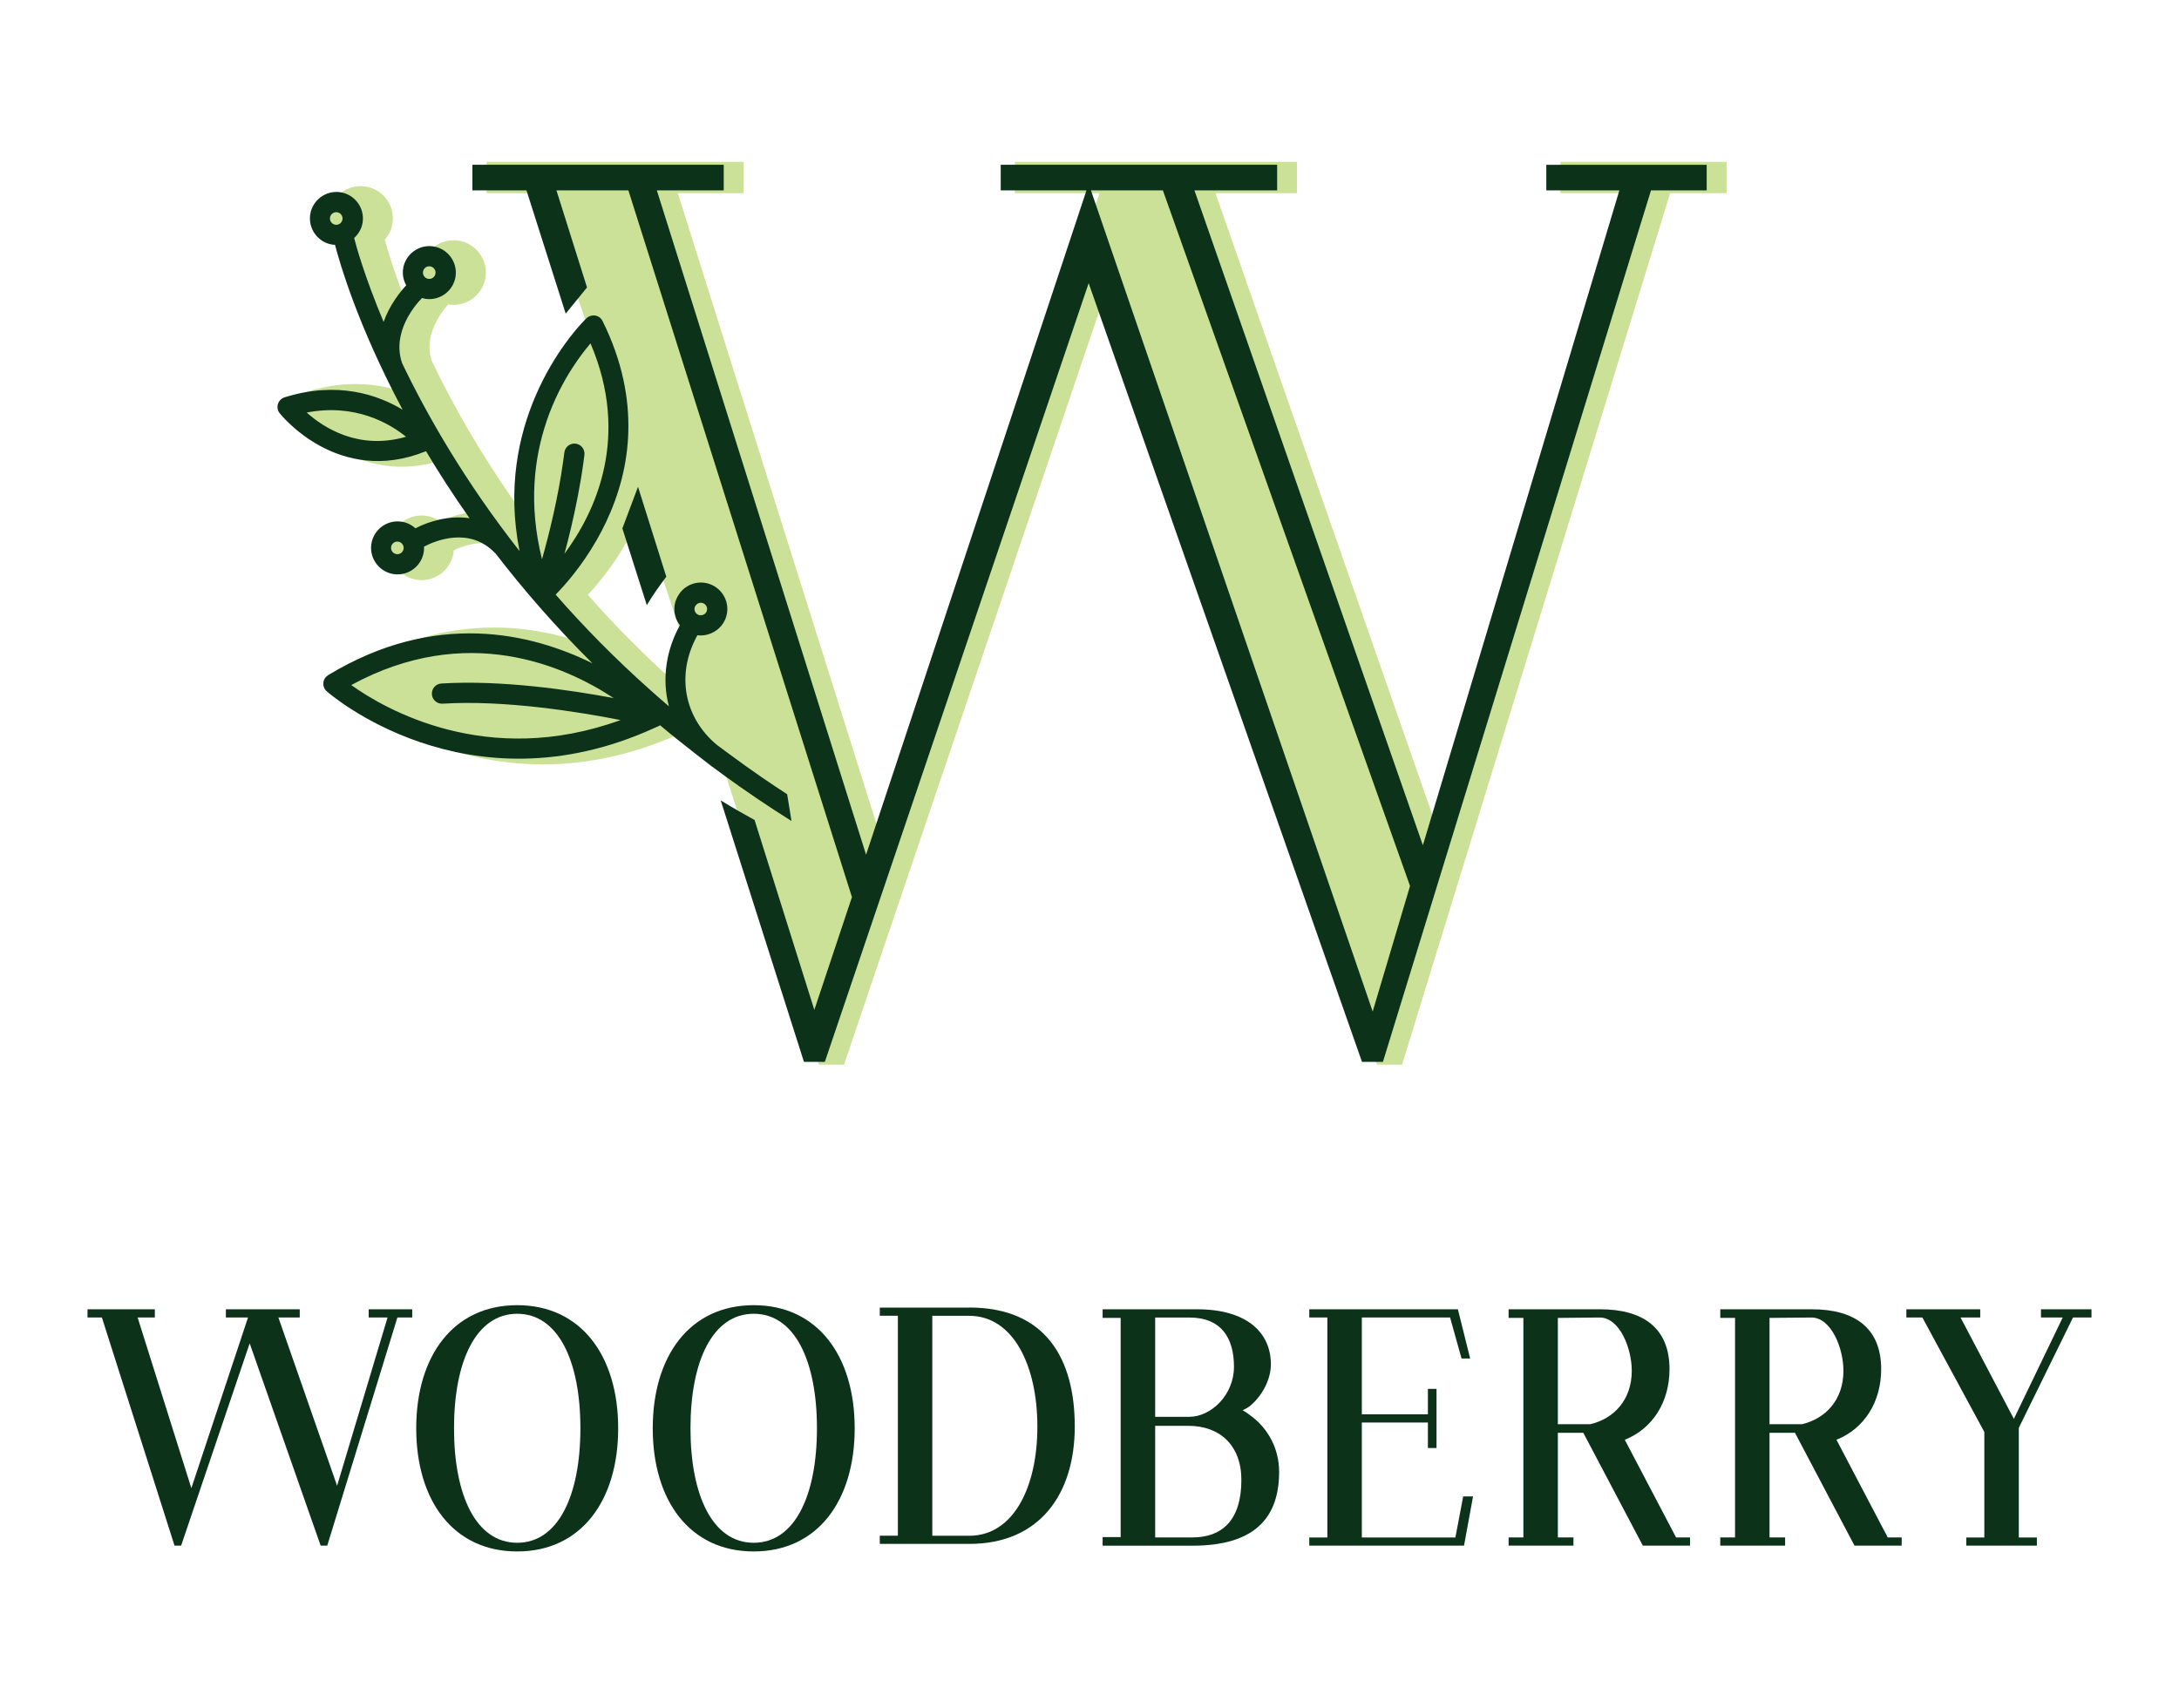
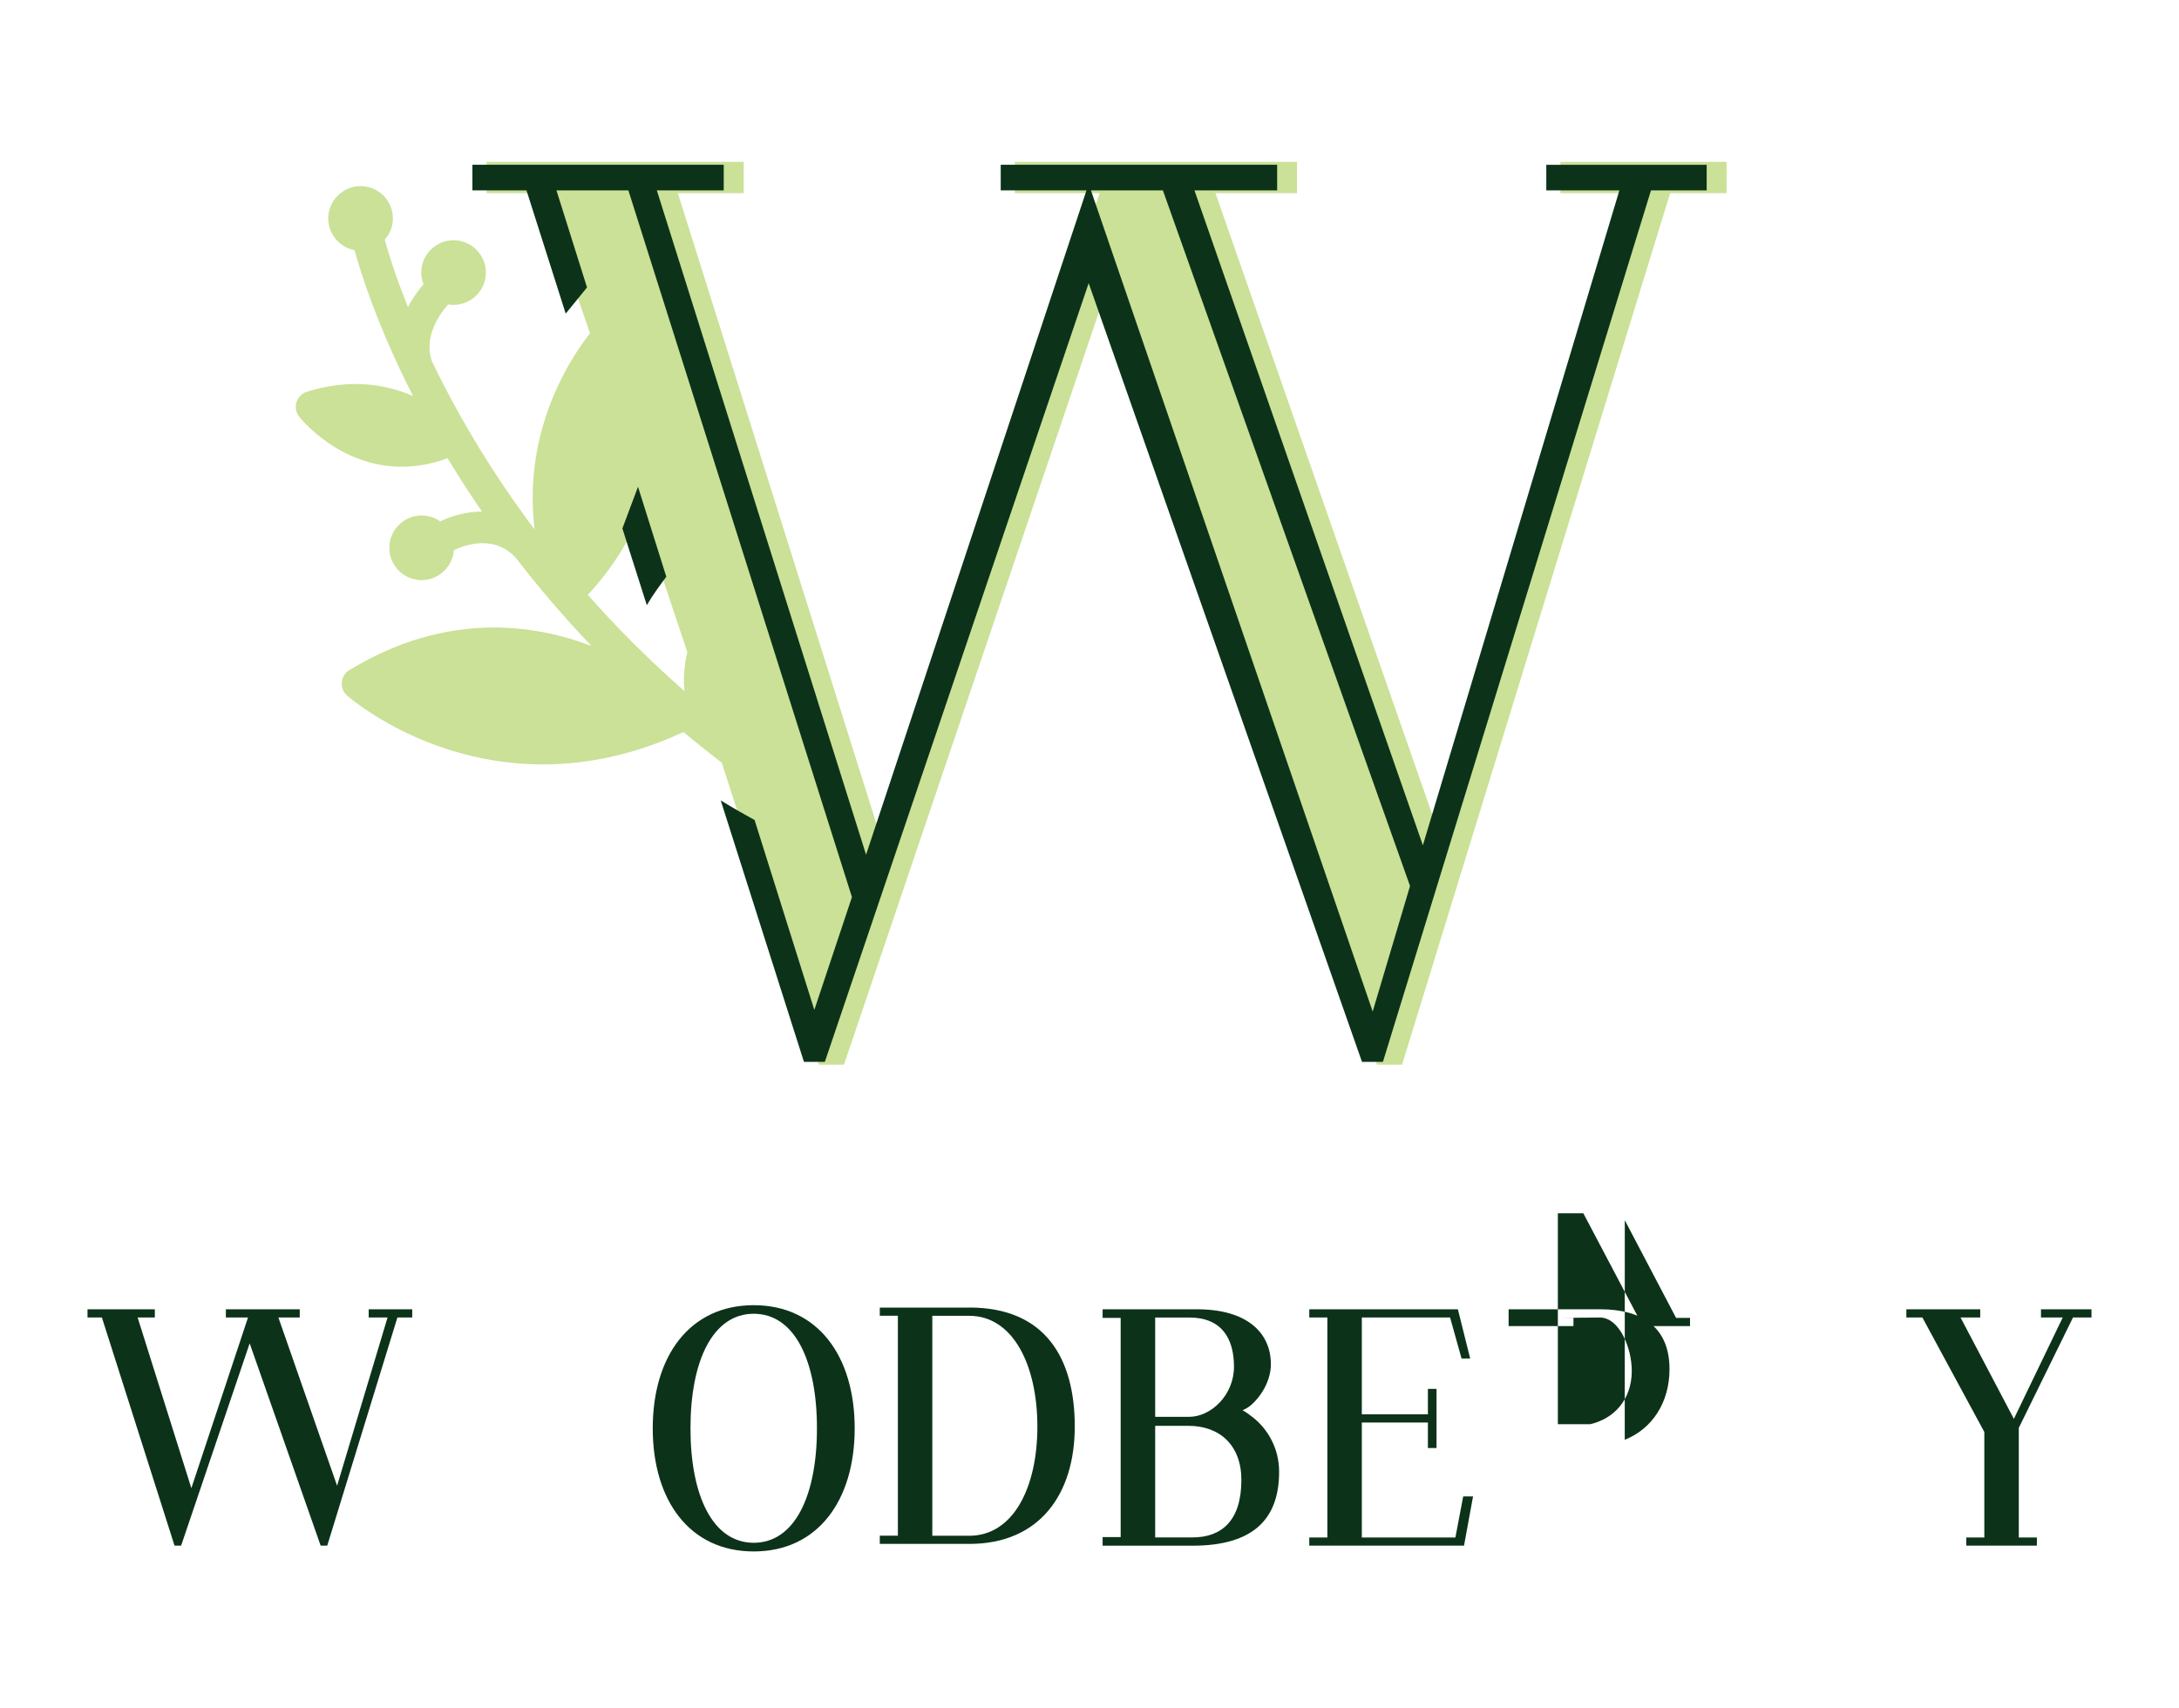
<svg xmlns="http://www.w3.org/2000/svg" id="Layer_1" viewBox="0 0 500 392.03">
  <defs>
    <style>.cls-1{fill:#cae197;}.cls-2{fill:#0c331a;}</style>
  </defs>
  <path class="cls-1" d="m157.07,158.63c-.44-.39-.9-.8-1.37-1.22-7.39-6.58-14.39-13.6-20.82-20.89,2.17-2.31,5.58-6.36,8.72-11.83,1.31-2.28,2.46-4.63,3.44-7.02l10.68,32.02c-.19.76-.35,1.53-.47,2.31-.35,2.24-.41,4.45-.19,6.62m200.99-121.47v7.19h16.55l-44.25,147.49-51.44-147.49h18.71v-7.19h-64.75v7.19h19.43l-49.64,149.65-47.12-149.65h15.11v-7.19h-59v7.19h12.59l11.15,32.13c-.4.51-.8,1.05-1.23,1.64-2.73,3.77-5.06,7.88-6.92,12.21-4.3,10-5.84,20.47-4.58,31.19-9.23-12.29-17.15-25.28-23.59-38.67-1.94-5.76,2.07-11.08,3.77-12.98.07.01.15.03.22.04.34.05.68.07,1.02.07,3.68,0,6.83-2.75,7.34-6.4.56-4.05-2.28-7.79-6.33-8.36-.34-.05-.68-.07-1.02-.07-3.68,0-6.83,2.75-7.34,6.4-.17,1.26-.02,2.52.46,3.7-1.04,1.2-2.41,2.99-3.58,5.24-3.09-7.7-4.7-13.15-5.33-15.47.98-1.1,1.6-2.42,1.8-3.87.56-4.05-2.28-7.8-6.33-8.35-.34-.05-.68-.07-1.02-.07h0c-3.68,0-6.83,2.75-7.34,6.4-.54,3.93,2.11,7.57,5.97,8.3,1.26,4.65,5.05,17.05,13.43,33.49-4.16-1.84-8.58-2.77-13.19-2.77-3.64,0-7.4.6-11.17,1.77-1.14.36-2.03,1.25-2.39,2.38-.36,1.14-.14,2.38.59,3.32.09.11,8.97,11.51,23.58,11.51,3.47,0,6.99-.66,10.5-1.95,2.46,4.1,5.11,8.2,7.89,12.23-4.1.03-7.54,1.29-9.59,2.26-.96-.68-2.07-1.12-3.25-1.28-.34-.05-.68-.07-1.02-.07-3.68,0-6.83,2.75-7.34,6.4-.27,1.96.24,3.91,1.44,5.49,1.2,1.58,2.93,2.6,4.89,2.87.34.05.68.07,1.02.07,3.68,0,6.83-2.75,7.34-6.4.02-.15.04-.31.05-.47,1.41-.66,3.91-1.61,6.64-1.61,2.89,0,5.38,1.07,7.4,3.17l.06.07h.02c5.41,7.04,11.27,13.87,17.47,20.36-7.39-2.82-14.9-4.24-22.4-4.24h0c-11.33,0-22.49,3.29-33.17,9.78-.99.6-1.61,1.58-1.73,2.76-.11,1.16.33,2.3,1.19,3.06.18.16,17.88,15.82,44.97,15.82,10.6,0,21.27-2.42,31.7-7.18.13-.06.27-.12.4-.18.05-.02.1-.04.14-.06,2.23,1.86,4.71,3.85,7.56,6.07l.92.72c.1.08.21.16.32.25l22.27,69.29h5.76l60.07-177.35,62.23,177.35h5.76l61.51-200.01h12.95v-7.19h-38.13Z" />
  <path class="cls-2" d="m314.98,232.15L250.33,43.69h16.51l56.71,159.65-8.57,28.82Zm39.83-188.46h16.78l-45.09,150.31-52.42-150.31h18.98v-5.87h-63.43v5.87h19.68l-50.58,152.47-48.01-152.47h15.35v-5.87h-57.67v5.87h12.41l9,28.29,4.89-6.01-7.01-22.27h16.5l.15.46,51.15,161.73-8.63,25.89-13.71-43.58c-1.7-.93-4.63-2.57-7.77-4.5l19.1,60.01h4.79l60.54-178.72,62.72,178.72h4.8l61.51-200.01h12.78v-5.87h-36.8v5.87Z" />
  <path class="cls-2" d="m142.81,121.27l5.61,17.62c1.28-2.2,3.2-4.85,4.47-6.53l-6.49-20.64-3.59,9.56Z" />
-   <path class="cls-2" d="m80.59,157.23c26.48-14.42,48.97-4.44,60.22,2.99-9.96-1.87-25.77-4.2-39.54-3.35-1.28.08-2.25,1.18-2.17,2.46.08,1.28,1.18,2.25,2.46,2.17,14.3-.89,31.38,1.9,40.83,3.76-30.69,11.16-54.21-2.61-61.79-8.03m44.77-60.42c1.69-5.02,3.91-9.2,6.01-12.44,1.53-2.36,2.98-4.23,4.12-5.56,4.57,10.71,4.86,20.32,3.16,28.42-.9,4.29-2.35,8.15-4.03,11.53-1.6,3.23-3.4,6.02-5.1,8.32,1.01-3.75,2.11-8.3,3.05-13.17.47-2.45.91-4.97,1.26-7.52.09-.66.18-1.32.26-1.99.15-1.27-.75-2.43-2.02-2.58-1.27-.15-2.41.74-2.58,2.02-.08.69-.19,1.39-.28,2.08-1.18,8.44-3.25,16.77-4.85,22.43-3.14-12.55-1.8-23.21,1.01-31.55m-34.4,30.38c-.79-.11-1.35-.84-1.24-1.63.11-.79.84-1.35,1.63-1.24.79.11,1.35.84,1.24,1.63s-.84,1.35-1.63,1.24m-20.61-32.5c11.16-2.14,19.01,2.5,22.8,5.56-10.88,3.15-18.91-2.08-22.8-5.56m6.59-43.1c-.79-.11-1.35-.84-1.24-1.63.11-.79.84-1.35,1.63-1.24.79.11,1.35.84,1.24,1.63-.11.79-.84,1.35-1.63,1.24m21.73,9.55c.79.11,1.35.84,1.24,1.63-.11.79-.84,1.35-1.63,1.24-.79-.11-1.35-.84-1.24-1.63.11-.79.84-1.35,1.63-1.24m60.91,77.87c.3-.45.83-.73,1.4-.65.79.11,1.35.84,1.24,1.63-.1.71-.71,1.21-1.41,1.22-.07,0-.14.02-.22.01-.79-.11-1.35-.84-1.24-1.63.03-.22.12-.41.23-.59m3.62,36.85c.06.04.12.07.18.1,2.07,1.55,4.21,3.09,6.37,4.61,1.38.97,2.77,1.93,4.19,2.89,2.49,1.68,5.04,3.34,7.66,4.99l-1-6.15c-1.95-1.27-3.87-2.54-5.74-3.83-2.54-1.75-5.02-3.52-7.43-5.31-1-.74-2.02-1.47-2.99-2.21-7.18-6.01-9.14-15.24-5.16-23.71.22-.48.46-.95.72-1.42,1.1.14,2.17-.04,3.13-.44,1.92-.8,3.39-2.55,3.69-4.75.46-3.32-1.87-6.4-5.19-6.86-1.6-.22-3.13.21-4.35,1.08-.56.4-1.04.89-1.43,1.46-.54.77-.94,1.66-1.08,2.66-.23,1.68.26,3.3,1.22,4.55-1.57,2.82-2.55,5.76-3.01,8.7-.52,3.35-.37,6.71.49,9.9-1.45-1.23-2.86-2.47-4.25-3.71-8.13-7.24-15.35-14.61-21.74-21.92,2.09-2.13,5.91-6.43,9.37-12.45,1.56-2.71,3.03-5.76,4.25-9.13,1.16-3.21,2.1-6.7,2.61-10.45.24-1.72.39-3.49.44-5.3.22-7.69-1.35-16.26-5.91-25.47-.32-.66-.94-1.12-1.66-1.25-.28-.05-.56-.03-.83.02-.43.08-.84.26-1.17.57-.08.07-2.22,2.12-4.94,5.89-2.14,2.96-4.64,6.99-6.77,11.96-3.88,9.03-6.56,21.15-3.67,35.62-12.42-15.82-21.07-30.87-26.95-43.12-2.46-7.15,3.1-13.47,4.57-14.97.28.08.55.16.84.2,3.32.46,6.4-1.87,6.86-5.19.46-3.32-1.87-6.4-5.19-6.86-3.32-.46-6.4,1.87-6.86,5.19-.19,1.35.1,2.64.72,3.75-1.3,1.4-3.79,4.43-5.19,8.4-4.34-10.33-6.29-17.4-6.76-19.26,1.02-.93,1.76-2.18,1.96-3.65.46-3.32-1.87-6.4-5.19-6.86-3.32-.46-6.4,1.87-6.86,5.19s1.87,6.4,5.19,6.86c.17.02.34,0,.51.02,1,3.9,5.13,18.38,15.51,37.85-5.78-3.48-15.01-6.61-27.08-2.84-.72.23-1.29.79-1.52,1.52-.23.72-.09,1.51.38,2.11.13.17,13.39,16.95,33.59,8.73,2.84,4.78,6.16,9.95,9.99,15.38-4.75-.69-9.39.74-12.42,2.32-.88-.8-2-1.36-3.26-1.53-3.32-.46-6.4,1.87-6.86,5.19-.46,3.32,1.87,6.4,5.19,6.86,3.32.46,6.4-1.87,6.86-5.19.05-.38.06-.75.04-1.12,2.48-1.31,10.39-4.7,16.31,1.47.03.03.06.05.09.07,6.25,8.13,13.61,16.66,22.25,25.24-14.03-6.94-36.04-12.23-60.64,2.71-.62.38-1.02.99-1.1,1.76-.07.73.21,1.45.76,1.94.32.29,32.02,28.15,75.23,8.41.32-.15.64-.27.96-.42.03-.01.05-.04.08-.05.08-.04.16-.09.23-.14,2.63,2.22,5.38,4.41,8.2,6.6.91.71,1.81,1.43,2.74,2.13.29.22.55.45.85.66" />
  <polygon class="cls-2" points="84.6 300.49 84.6 302.37 88.93 302.37 77.35 340.99 63.88 302.37 68.78 302.37 68.78 300.49 51.83 300.49 51.83 302.37 56.91 302.37 43.91 341.55 31.58 302.37 35.53 302.37 35.53 300.49 20.08 300.49 20.08 302.37 23.38 302.37 40.05 354.74 41.56 354.74 57.29 308.31 73.58 354.74 75.09 354.74 91.19 302.37 94.59 302.37 94.59 300.49 84.6 300.49" />
-   <path class="cls-2" d="m118.68,354.08c-9.42,0-14.5-10.83-14.5-26.28s5.09-26.28,14.5-26.28,14.5,10.83,14.5,26.28-5.09,26.28-14.5,26.28m0-54.53c-14.69,0-23.17,11.68-23.17,28.26s8.48,28.26,23.17,28.26,23.17-11.68,23.17-28.26-8.48-28.26-23.17-28.26" />
  <path class="cls-2" d="m172.95,354.08c-9.42,0-14.51-10.83-14.51-26.28s5.09-26.28,14.51-26.28,14.51,10.83,14.51,26.28-5.09,26.28-14.51,26.28m0-54.53c-14.69,0-23.17,11.68-23.17,28.26s8.48,28.26,23.17,28.26,23.17-11.68,23.17-28.26-8.48-28.26-23.17-28.26" />
  <path class="cls-2" d="m213.93,352.47v-50.48h8.48c10.08,0,15.63,11.4,15.63,25.43s-5.56,25.05-15.63,25.05h-8.48Zm8.48-52.37h-20.53v1.88h4.15v50.48h-4.15v1.88h20.53c16.2,0,24.21-11.49,24.21-26.94s-6.59-27.31-24.21-27.31" />
  <path class="cls-2" d="m265.07,352.86v-25.62h7.63c7.25,0,12.15,4.52,12.15,12.43,0,9.32-4.52,13.18-11.21,13.18h-8.57Zm0-50.48h7.82c7.44,0,10.26,4.8,10.26,11.3s-5.27,11.49-10.26,11.49h-7.82v-22.79Zm22.51,22.98c-.85-.66-1.6-1.23-2.45-1.7.66-.28,1.32-.66,1.88-1.13,2.82-2.45,4.61-6.12,4.61-9.42,0-7.16-5.37-12.62-16.95-12.62h-21.66v1.98h4.14v50.3h-4.14v1.98h20.63c13.94,0,19.87-6.12,19.87-16.95,0-5.56-2.73-9.89-5.93-12.43" />
  <polygon class="cls-2" points="333.96 352.86 312.49 352.86 312.49 326.48 327.65 326.48 327.65 332.33 329.63 332.33 329.63 318.76 327.65 318.76 327.65 324.6 312.49 324.6 312.49 302.37 332.74 302.37 335.37 311.79 337.35 311.79 334.53 300.49 300.43 300.49 300.43 302.37 304.58 302.37 304.58 352.86 300.43 352.86 300.43 354.74 335.94 354.74 338.01 343.44 335.75 343.44 333.96 352.86" />
-   <path class="cls-2" d="m357.47,326.86v-24.39l9.61-.09c4.52,0,7.35,6.97,7.35,12.24,0,6.78-4.24,11.02-9.51,12.24h-7.44Zm15.35,3.58c6.4-2.54,10.27-8.67,10.27-16.2,0-9.51-6.12-13.75-15.92-13.75h-21v1.98h3.39v50.39h-3.39v1.88h14.88v-1.88h-3.58v-24.02h5.84l13.66,25.9h10.83v-1.88h-3.2l-11.77-22.42Z" />
-   <path class="cls-2" d="m406.04,326.86v-24.39l9.61-.09c4.52,0,7.35,6.97,7.35,12.24,0,6.78-4.24,11.02-9.51,12.24h-7.44Zm15.35,3.58c6.4-2.54,10.27-8.67,10.27-16.2,0-9.51-6.12-13.75-15.92-13.75h-21v1.98h3.39v50.39h-3.39v1.88h14.88v-1.88h-3.58v-24.02h5.84l13.66,25.9h10.83v-1.88h-3.2l-11.77-22.42Z" />
+   <path class="cls-2" d="m357.47,326.86v-24.39l9.61-.09c4.52,0,7.35,6.97,7.35,12.24,0,6.78-4.24,11.02-9.51,12.24h-7.44Zm15.35,3.58c6.4-2.54,10.27-8.67,10.27-16.2,0-9.51-6.12-13.75-15.92-13.75h-21v1.98h3.39h-3.39v1.88h14.88v-1.88h-3.58v-24.02h5.84l13.66,25.9h10.83v-1.88h-3.2l-11.77-22.42Z" />
  <polygon class="cls-2" points="468.33 300.49 468.33 302.37 473.32 302.37 462.11 325.64 449.87 302.37 454.39 302.37 454.39 300.49 437.44 300.49 437.44 302.37 441.11 302.37 455.33 328.65 455.33 352.86 451.19 352.86 451.19 354.74 467.39 354.74 467.39 352.86 463.24 352.86 463.24 327.71 475.68 302.37 479.92 302.37 479.92 300.49 468.33 300.49" />
</svg>